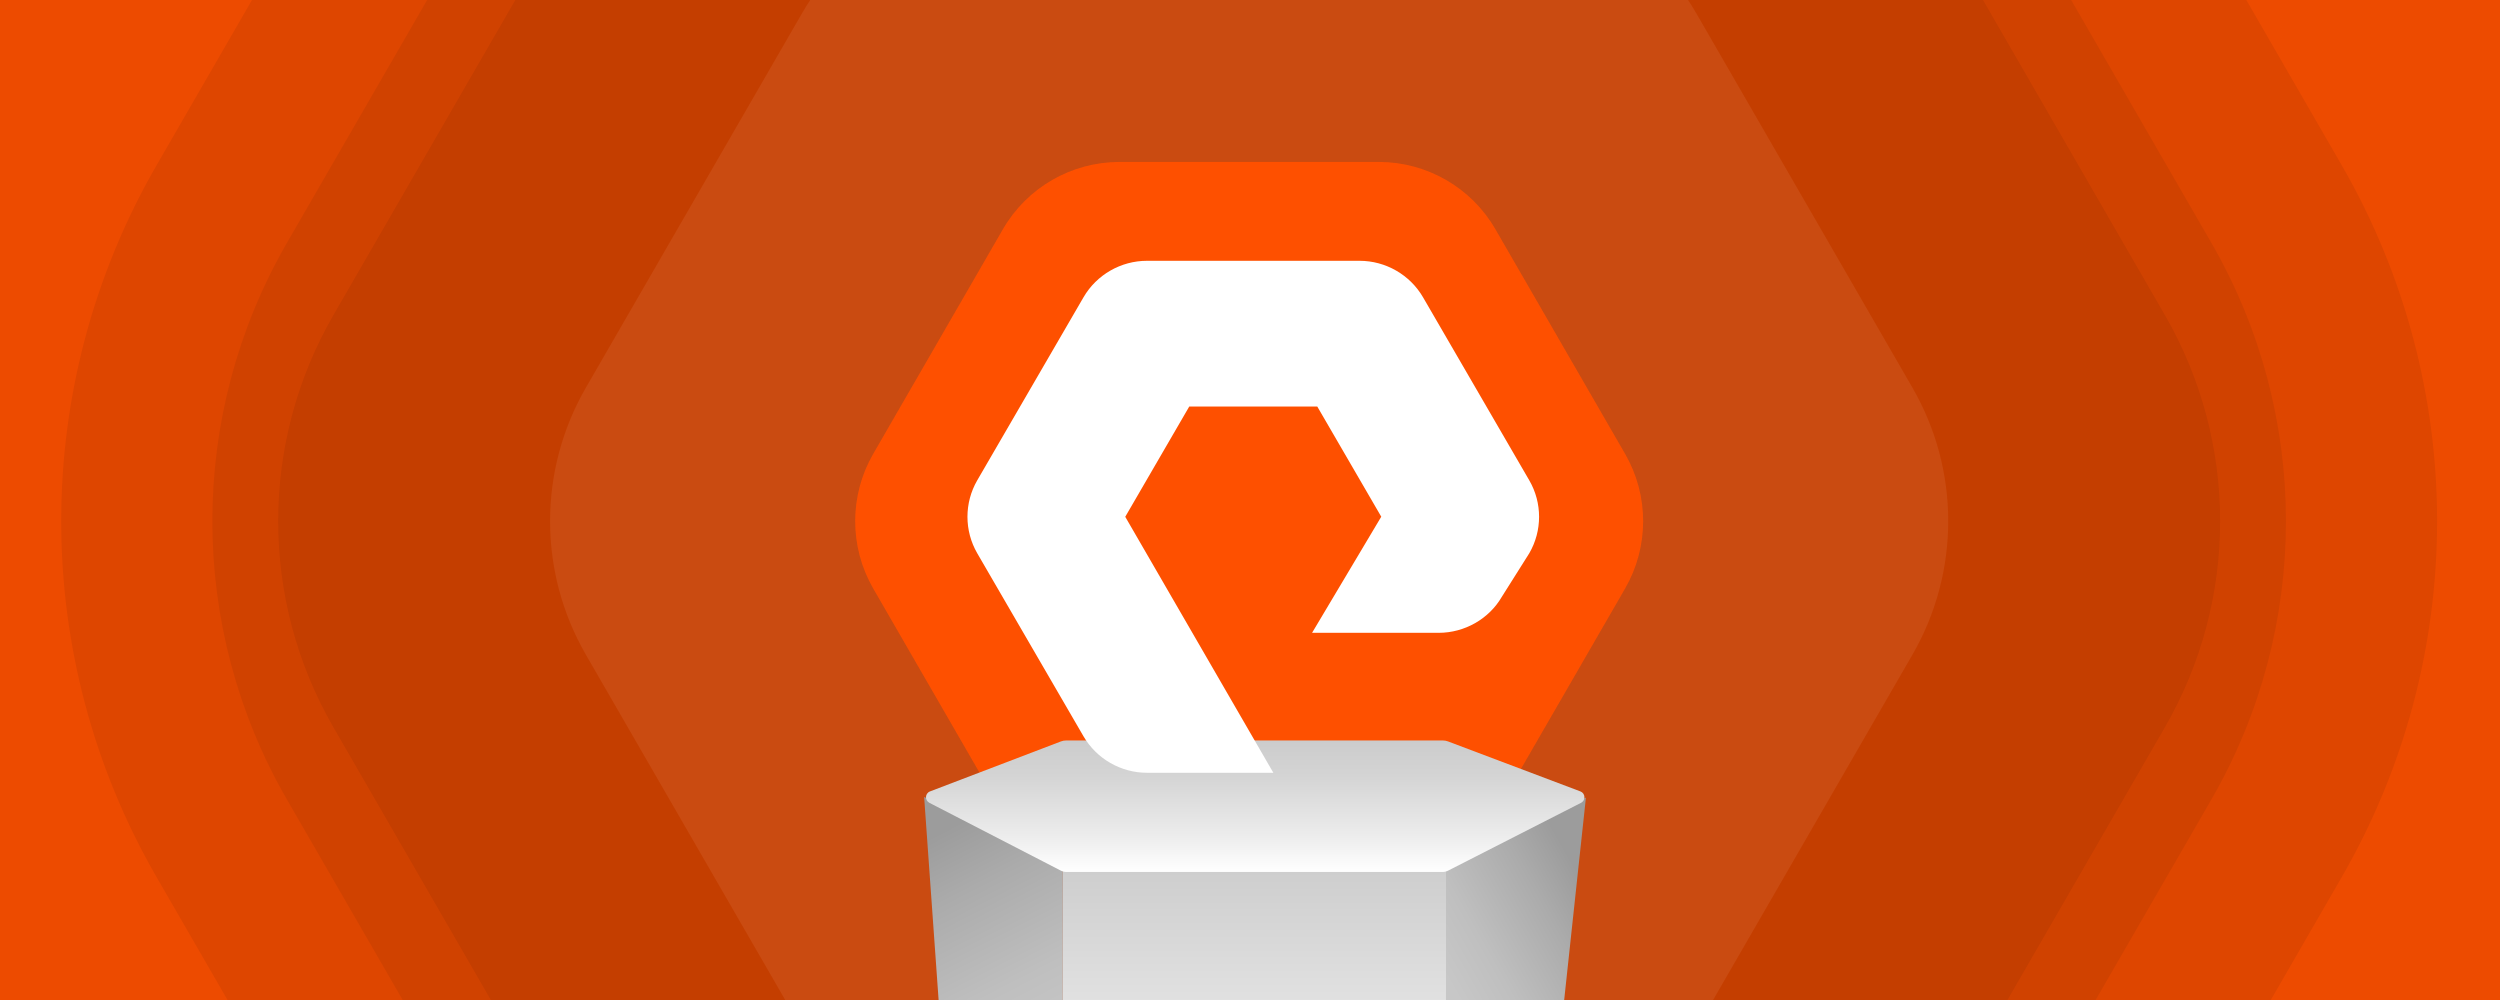
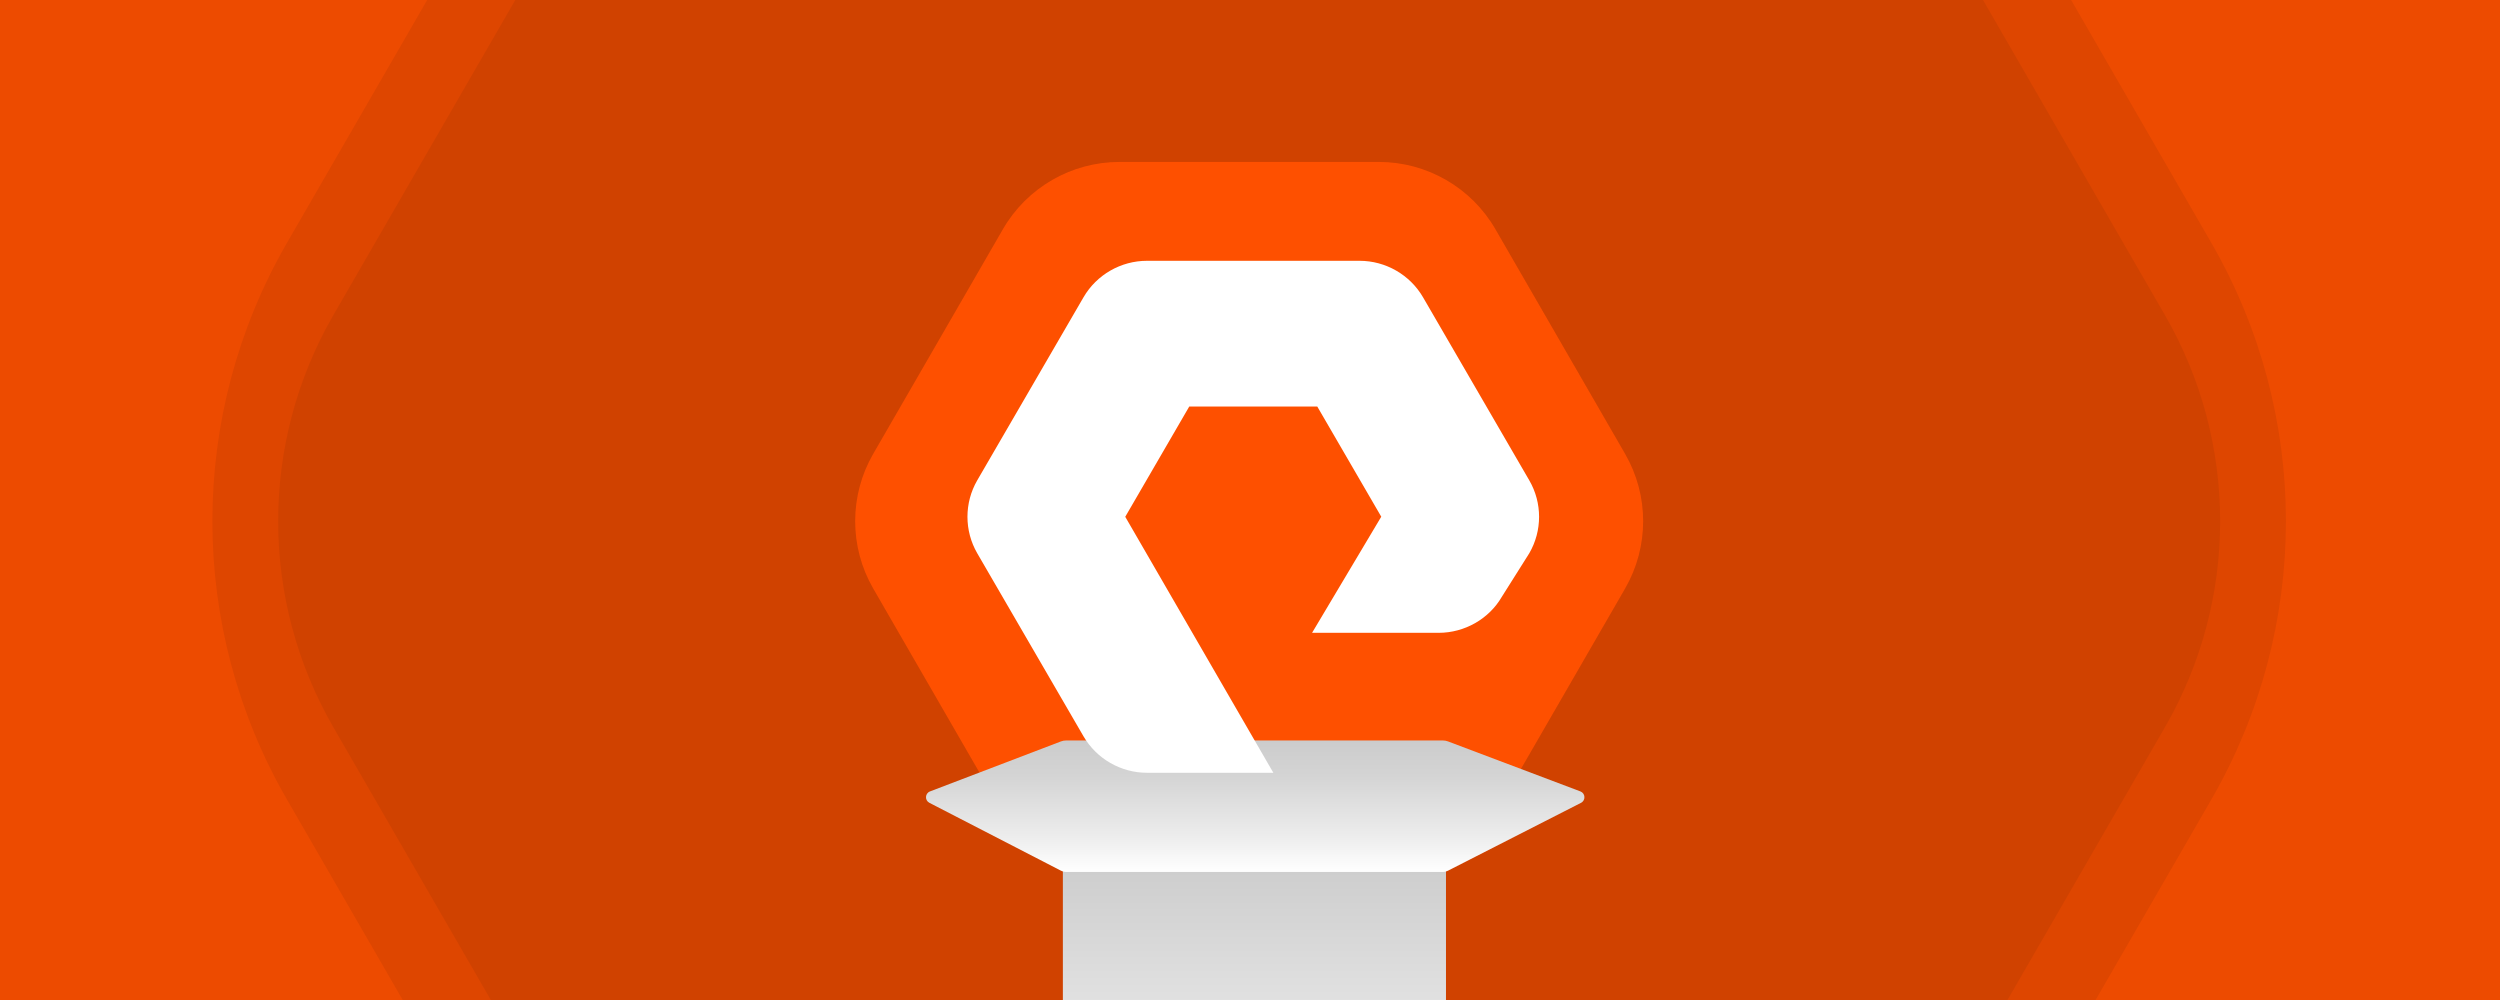
<svg xmlns="http://www.w3.org/2000/svg" width="1200" height="480" viewBox="0 0 1200 480" fill="none">
  <rect x="0" y="0" width="1200" height="480" fill="#333333" stroke="none" />
  <g clip-path="url(#clip0_1393_12730)">
    <rect width="1200" height="480" fill="#FE5000" />
    <mask id="mask0_1393_12730" style="mask-type:alpha" maskUnits="userSpaceOnUse" x="-805" y="-284" width="2093" height="768">
      <rect x="-804.149" y="-284" width="2091.3" height="767.42" fill="#D9D9D9" />
    </mask>
    <g mask="url(#mask0_1393_12730)">
      <g opacity="0.67">
        <path opacity="0.1" d="M36.721 -300.089C112.581 -431.482 252.775 -512.424 404.495 -512.424L794.694 -512.424C946.414 -512.424 1086.61 -431.482 1162.47 -300.089L1357.57 37.833C1433.43 169.226 1433.43 331.109 1357.57 462.502L1162.47 800.424C1086.61 931.817 946.414 1012.76 794.694 1012.76L404.495 1012.76C252.775 1012.76 112.581 931.817 36.721 800.424L-158.379 462.502C-234.238 331.109 -234.238 169.226 -158.379 37.833L36.721 -300.089Z" fill="black" />
-         <path opacity="0.1" d="M189.422 -118.595C250.457 -224.311 363.254 -289.435 485.324 -289.435L713.866 -289.435C835.936 -289.435 948.734 -224.311 1009.77 -118.595L1124.04 79.327C1185.07 185.043 1185.07 315.29 1124.04 421.006L1009.77 618.929C948.734 724.645 835.936 789.769 713.866 789.769L485.325 789.769C363.254 789.769 250.457 724.645 189.422 618.929L75.151 421.006C14.116 315.291 14.116 185.043 75.151 79.327L189.422 -118.595Z" fill="black" />
        <path opacity="0.1" d="M252.972 -83.014C300.7 -165.682 388.906 -216.607 484.362 -216.607L714.827 -216.607C810.283 -216.607 898.489 -165.682 946.217 -83.014L1061.45 116.574C1109.18 199.242 1109.18 301.093 1061.45 383.761L946.217 583.349C898.489 666.017 810.283 716.942 714.827 716.942L484.362 716.943C388.906 716.942 300.7 666.017 252.972 583.349L137.739 383.761C90.011 301.093 90.011 199.242 137.739 116.574L252.972 -83.014Z" fill="black" />
        <path opacity="0.1" d="M294.147 -81.046C329.487 -142.257 394.799 -179.965 465.479 -179.965L733.71 -179.965C804.391 -179.965 869.702 -142.257 905.042 -81.046L1039.16 151.249C1074.5 212.46 1074.5 287.875 1039.16 349.086L905.042 581.381C869.702 642.592 804.391 680.299 733.71 680.299L465.479 680.299C394.799 680.299 329.487 642.592 294.147 581.381L160.031 349.086C124.691 287.875 124.691 212.46 160.032 151.249L294.147 -81.046Z" fill="black" />
-         <path opacity="0.1" d="M384.919 6.471C407.808 -33.174 450.109 -57.596 495.886 -57.596L703.305 -57.596C749.083 -57.596 791.383 -33.174 814.272 6.471L917.981 186.1C940.87 225.745 940.87 274.589 917.981 314.234L814.272 493.864C791.383 533.508 749.083 557.931 703.305 557.931L495.886 557.931C450.109 557.931 407.808 533.508 384.919 493.864L281.21 314.234C258.321 274.589 258.321 225.745 281.21 186.1L384.919 6.471Z" fill="white" />
        <path d="M481.383 110.046C492.928 90.049 514.264 77.731 537.355 77.731L661.839 77.731C684.929 77.731 706.265 90.049 717.81 110.046L780.052 217.852C791.597 237.849 791.598 262.486 780.052 282.483L717.81 390.289C706.265 410.286 684.929 422.604 661.839 422.604L537.355 422.604C514.264 422.604 492.928 410.286 481.383 390.289L419.141 282.483C407.596 262.486 407.596 237.849 419.141 217.852L481.383 110.046Z" fill="#FE5000" />
      </g>
    </g>
-     <path d="M443.581 382.511L510.176 417.31V527.204L451.7 496.384L443.581 382.511Z" fill="url(#paint0_linear_1393_12730)" />
-     <path d="M761.246 382.82L748.929 497.446L693.675 528L693.274 417.934L761.246 382.82Z" fill="url(#paint1_linear_1393_12730)" />
    <path d="M694.071 411.773H510.177V527.204H694.071V411.773Z" fill="url(#paint2_linear_1393_12730)" />
    <path d="M695.04 355.877C694.25 355.578 693.412 355.425 692.567 355.425H511.726C510.873 355.425 510.026 355.581 509.229 355.886L446.408 379.879C443.986 380.804 443.799 384.158 446.103 385.347L509.141 417.871C509.991 418.31 510.935 418.539 511.892 418.539H692.403C693.351 418.539 694.285 418.314 695.129 417.884L758.895 385.354C761.215 384.171 761.028 380.796 758.591 379.875L695.04 355.877Z" fill="url(#paint3_linear_1393_12730)" />
    <path fill-rule="evenodd" clip-rule="evenodd" d="M611.205 370.934H550.551C538.027 370.934 526.352 364.223 520.09 353.447L469.057 265.545C462.818 254.757 462.818 241.363 469.057 230.589L520.09 142.683C526.352 131.899 538.014 125.184 550.551 125.184H652.588C665.112 125.184 676.781 131.899 683.049 142.683L734.067 230.589C740.321 241.363 740.321 254.757 734.067 265.545L720.871 286.471C714.731 297.054 703.056 303.755 690.532 303.755H629.791L663.001 248.02L632.285 195.124H570.848L540.118 248.059L611.205 370.934Z" fill="white" />
  </g>
  <defs>
    <linearGradient id="paint0_linear_1393_12730" x1="452.709" y1="398.829" x2="504.655" y2="500.246" gradientUnits="userSpaceOnUse">
      <stop stop-color="#9C9C9C" />
      <stop offset="0.27" stop-color="#ABABAB" />
      <stop offset="0.71" stop-color="#BFBFBF" />
      <stop offset="1" stop-color="#C7C7C7" />
    </linearGradient>
    <linearGradient id="paint1_linear_1393_12730" x1="763.86" y1="430.167" x2="694.184" y2="469.628" gradientUnits="userSpaceOnUse">
      <stop stop-color="#9C9C9C" />
      <stop offset="0.27" stop-color="#ABABAB" />
      <stop offset="0.71" stop-color="#BFBFBF" />
      <stop offset="1" stop-color="#C7C7C7" />
    </linearGradient>
    <linearGradient id="paint2_linear_1393_12730" x1="602.124" y1="527.204" x2="602.124" y2="411.773" gradientUnits="userSpaceOnUse">
      <stop stop-color="#EBEBEB" />
      <stop offset="0.4" stop-color="#E1E1E1" />
      <stop offset="1" stop-color="#CCCCCC" />
    </linearGradient>
    <linearGradient id="paint3_linear_1393_12730" x1="602.14" y1="418.539" x2="602.14" y2="355.425" gradientUnits="userSpaceOnUse">
      <stop stop-color="white" />
      <stop offset="0.28" stop-color="#ECECEC" />
      <stop offset="0.73" stop-color="#D4D4D4" />
      <stop offset="1" stop-color="#CCCCCC" />
    </linearGradient>
    <clipPath id="clip0_1393_12730">
      <rect width="1200" height="480" fill="white" />
    </clipPath>
  </defs>
</svg>